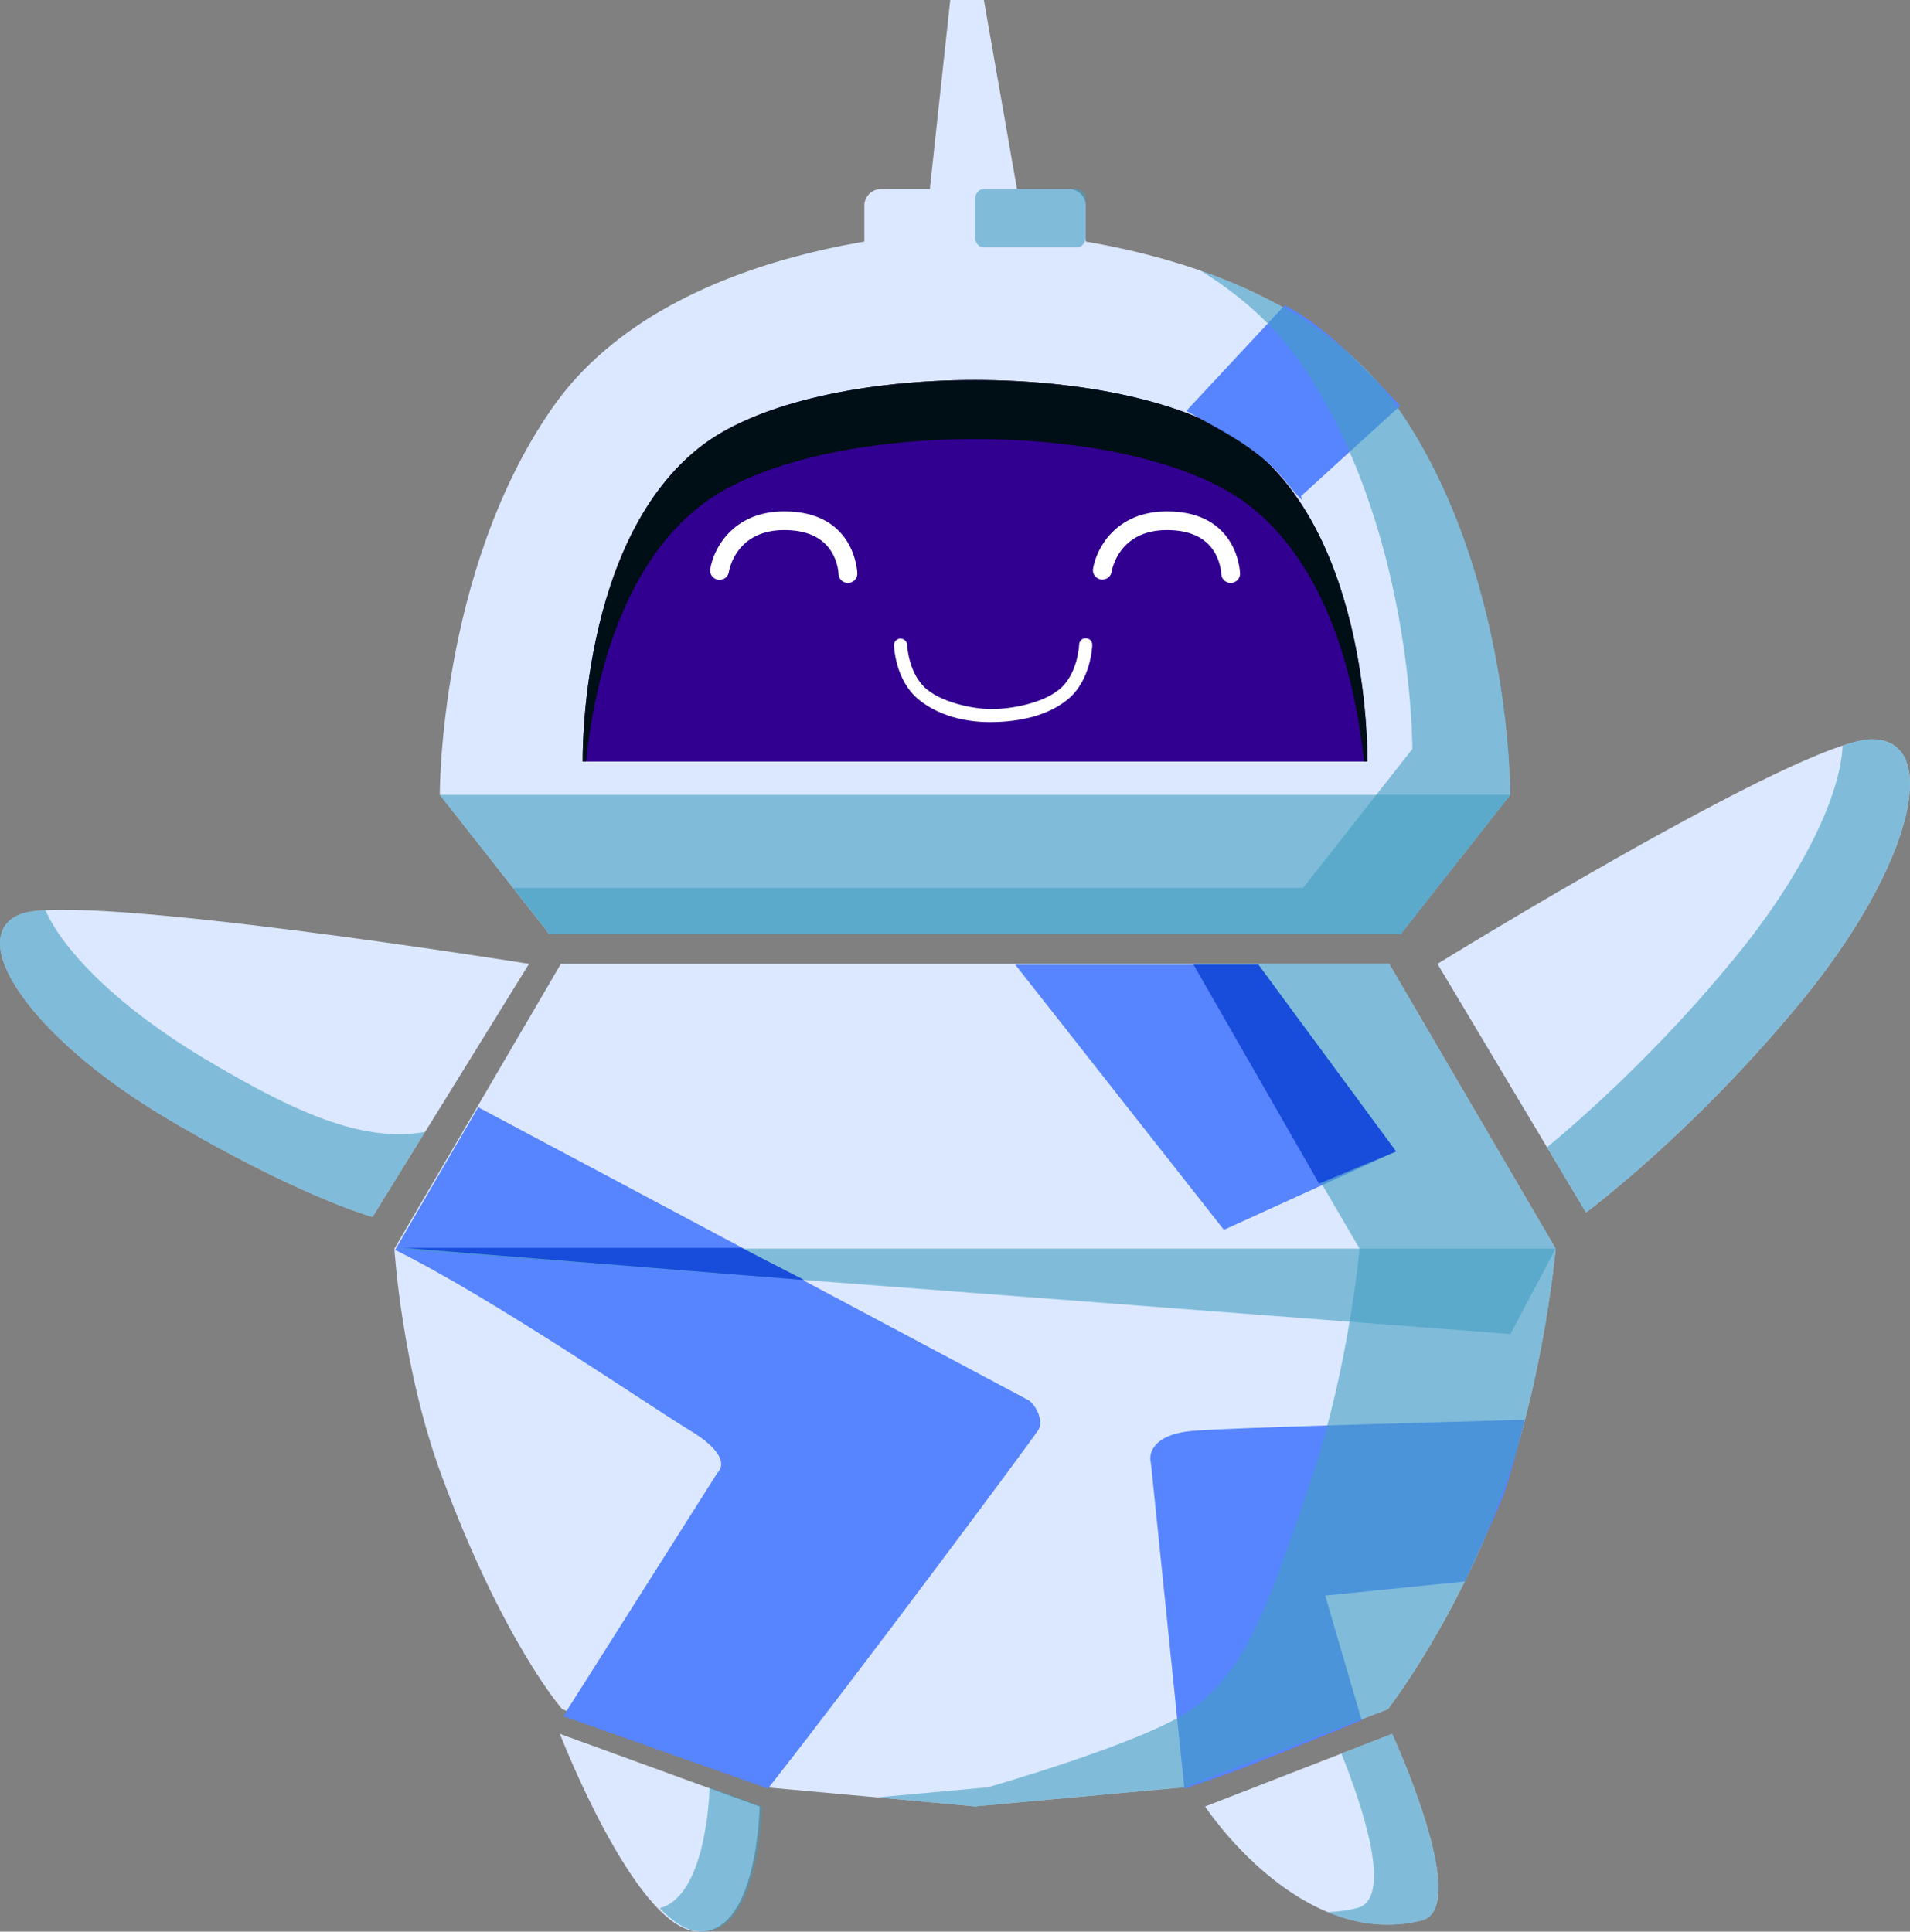
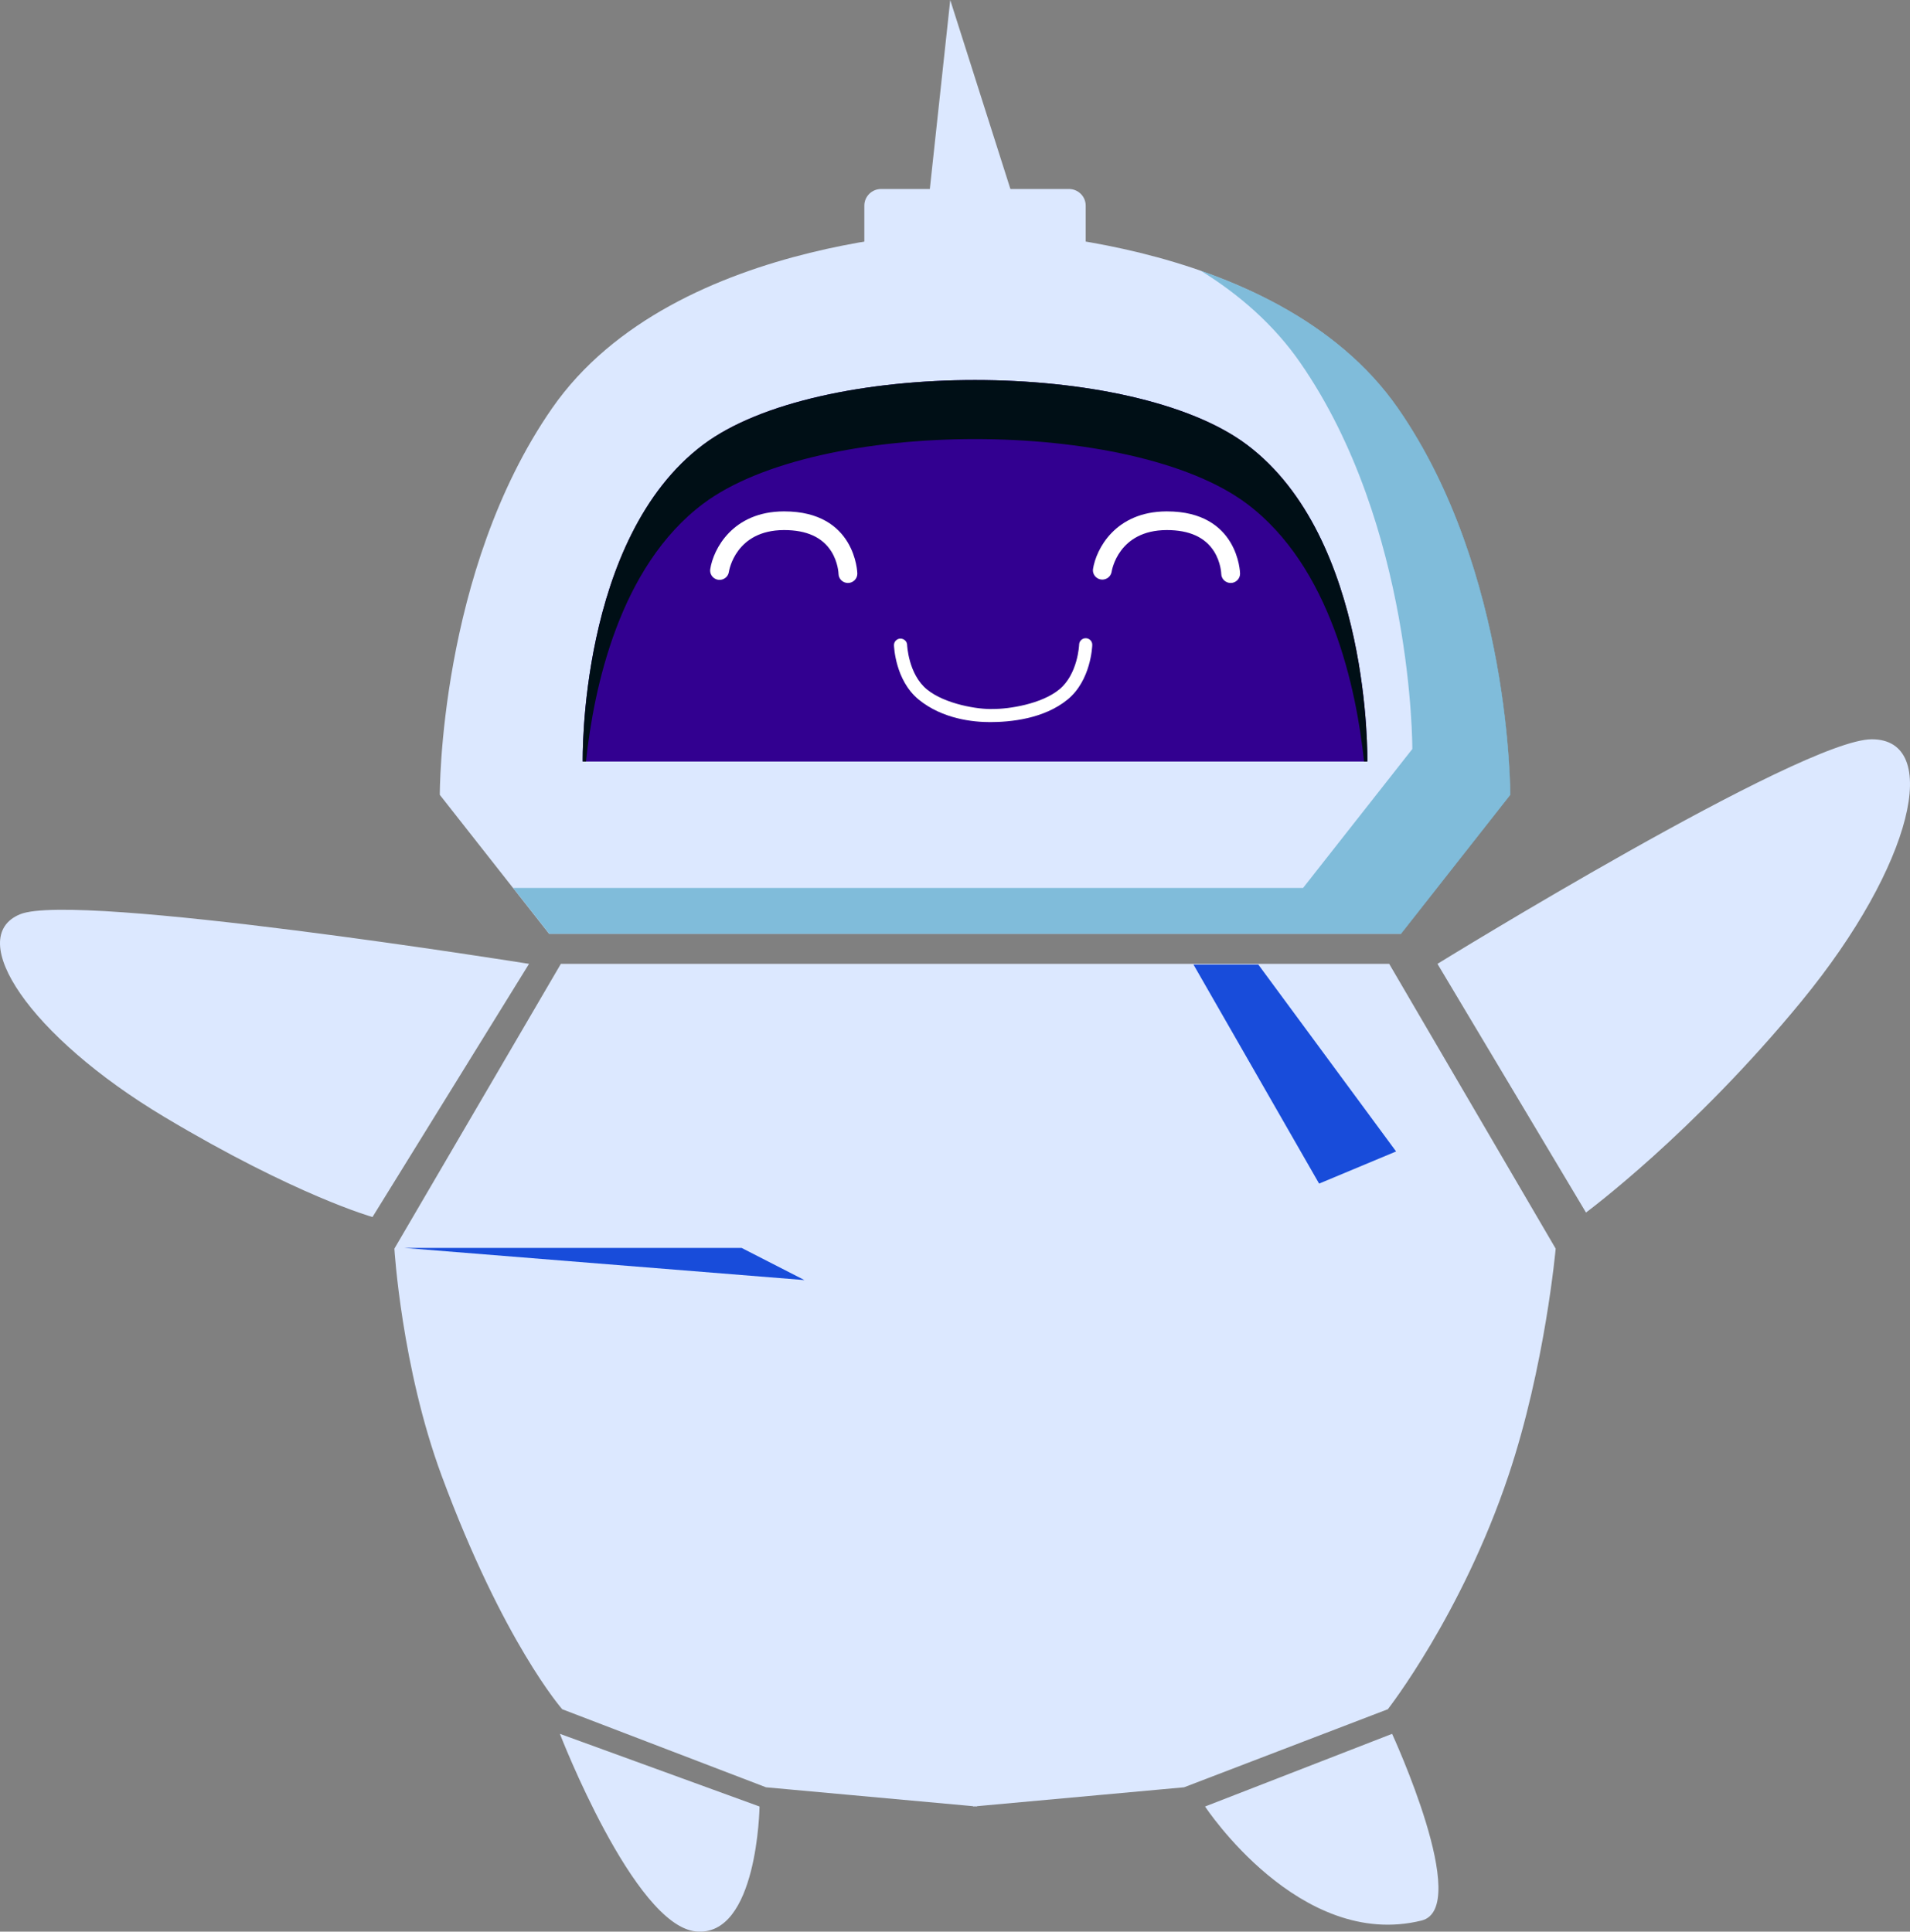
<svg xmlns="http://www.w3.org/2000/svg" width="263" height="266" viewBox="0 0 263 266" fill="none">
  <rect x="0" y="0" width="263" height="266" fill="#808080" stroke="none" />
  <g clip-path="url(#clip0_123_834)">
    <path d="M192.52 56.257C175.541 31.763 134.256 31.763 134.256 31.763C134.256 31.763 92.97 31.763 75.992 56.257C60.411 78.74 60.559 109.456 60.559 109.456L75.607 128.593H192.905L207.953 109.456C207.953 109.456 208.1 78.74 192.52 56.257Z" fill="#DCE8FF" />
    <path d="M171.684 61.236C155.864 49.369 112.648 49.369 96.828 61.236C79.654 74.114 80.237 104.867 80.237 104.867H188.275C188.275 104.867 188.859 74.114 171.684 61.236Z" fill="#320090" />
    <path d="M80.689 104.867C81.747 94.833 85.257 78.044 96.828 69.364C112.648 57.5 155.864 57.5 171.684 69.364C183.255 78.044 186.766 94.833 187.825 104.867H188.275C188.275 104.867 188.859 74.114 171.684 61.236C155.864 49.369 112.648 49.369 96.828 61.236C79.654 74.114 80.237 104.867 80.237 104.867H80.689Z" fill="#000F16" />
    <path d="M149.498 36.356C149.498 37.626 148.462 38.653 147.183 38.653H121.331C120.052 38.653 119.015 37.626 119.015 36.356V28.32C119.015 27.051 120.052 26.025 121.331 26.025H147.183C148.462 26.025 149.498 27.051 149.498 28.32V36.356Z" fill="#DCE8FF" />
-     <path d="M127.374 32.146L130.845 0H135.477L141.138 32.338L127.374 32.146Z" fill="#DCE8FF" />
+     <path d="M127.374 32.146L130.845 0L141.138 32.338L127.374 32.146Z" fill="#DCE8FF" />
    <path d="M214.211 171.948L191.286 132.729H77.229L54.304 171.948C54.304 171.948 55.286 188.288 60.816 203.227C69.316 226.191 77.418 235.375 77.418 235.375L105.477 246.124L134.002 248.726V248.77C134.002 248.77 134.194 248.748 134.258 248.748C134.322 248.748 134.512 248.77 134.512 248.77V248.726L163.039 246.124L191.097 235.375C191.097 235.375 201.277 222.364 207.701 203.227C212.769 188.128 214.211 171.948 214.211 171.948ZM197.934 132.729C197.934 132.729 248.094 101.804 257.741 101.804C267.387 101.804 263.529 119.025 248.094 137.836C233.119 156.091 218.384 166.973 218.384 166.973L197.934 132.729ZM72.845 132.729C72.845 132.729 10.439 122.734 2.759 125.903C-4.921 129.069 3.983 142.66 22.642 153.819C40.75 164.641 51.292 167.593 51.292 167.593L72.845 132.729ZM77.094 238.763C77.094 238.763 87.278 265.111 95.807 265.97C104.336 266.833 104.586 248.77 104.586 248.77L77.094 238.763ZM165.932 248.77C165.932 248.77 178.961 268.623 195.739 264.475C202.756 262.741 191.686 238.763 191.686 238.763L165.932 248.77Z" fill="#DCE8FF" />
    <path d="M149.521 87.889C149.023 87.876 148.608 88.263 148.592 88.759C148.59 88.815 148.428 92.836 145.849 94.948C143.386 96.966 138.917 97.641 136.747 97.634C134.721 97.722 130.111 96.966 127.646 94.948C125.068 92.836 124.906 88.815 124.904 88.759C124.84 88.069 124.048 87.708 123.477 88.107C123.247 88.269 123.105 88.529 123.095 88.811C123.101 89.01 123.269 93.693 126.495 96.331C129.788 99.029 134.037 99.439 136.318 99.439C139.04 99.439 143.708 99.029 147.001 96.331C150.227 93.693 150.395 89.01 150.401 88.811C150.415 88.315 150.021 87.902 149.521 87.889ZM116.757 80.28C116.048 80.28 115.47 79.713 115.461 79.01C115.461 79 115.415 77.428 114.46 75.922C113.231 73.981 111.053 72.995 107.987 72.995H107.925C101.31 73.026 100.399 78.523 100.363 78.756C100.216 79.734 99.057 80.187 98.276 79.572C97.913 79.286 97.732 78.829 97.8 78.376C98.217 75.637 100.864 70.452 107.914 70.423H107.987C117.84 70.423 118.052 78.892 118.052 78.98C118.061 79.69 117.489 80.272 116.772 80.28H116.757ZM169.456 80.28C168.747 80.278 168.17 79.712 168.161 79.01C168.161 79 168.115 77.428 167.161 75.922C165.931 73.981 163.753 72.995 160.688 72.995H160.625C154.009 73.026 153.1 78.523 153.064 78.756C152.887 79.73 151.713 80.148 150.951 79.508C150.618 79.23 150.45 78.803 150.501 78.376C150.916 75.637 153.563 70.452 160.615 70.423H160.688C170.54 70.423 170.753 78.892 170.753 78.98C170.762 79.69 170.189 80.272 169.473 80.28H169.456Z" fill="white" />
-     <path d="M168.523 169.357L139.784 132.825H173.266L192.239 158.564L168.523 169.357ZM163.361 56.58L176.893 42.05C183.03 45.095 189.541 52.475 192.797 55.889L179.125 68.342C179.497 68.988 179.571 69.45 176.893 66.129C173.098 61.423 166.802 58.609 163.361 56.58ZM141.737 192.881L65.847 152.475L54.407 172.125C67.707 178.674 90.4 194.236 94.863 196.894C99.328 199.551 99.979 201.645 98.77 202.844L77.566 236.331L105.746 246.294C118.301 230.335 142.323 198.001 142.994 196.894C143.663 195.786 142.854 193.803 141.737 192.881ZM158.478 201.461L163.082 246.294C163.082 246.294 167.824 244.772 171.732 243.25C175.637 241.728 187.495 236.885 187.495 236.885L182.473 219.726L201.724 217.788C201.724 217.788 205.492 209.625 206.746 206.581C208.003 203.536 209.956 195.511 209.956 195.511C197.214 195.879 169.918 196.59 164.338 197.033C158.757 197.475 158.106 200.169 158.478 201.461Z" fill="#5784FF" />
    <path d="M192.544 56.257C185.888 46.656 175.496 40.819 165.319 37.268C170.585 40.52 175.377 44.659 179.038 49.944C194.621 72.424 194.473 103.143 194.473 103.143L179.425 122.28H70.664L75.63 128.593H192.929L207.977 109.456C207.977 109.456 208.126 78.74 192.544 56.257Z" fill="#439EC1" fill-opacity="0.6" />
-     <path d="M75.608 128.593H192.905L207.954 109.456H60.56L75.608 128.593ZM149.498 32.601C149.498 33.406 148.98 34.062 148.34 34.062H135.415C134.776 34.062 134.257 33.406 134.257 32.601V27.486C134.257 26.678 134.776 26.025 135.415 26.025H148.34C148.98 26.025 149.498 26.678 149.498 27.486V32.601ZM191.286 132.729H164.278L187.203 171.947C187.203 171.947 185.759 188.128 180.691 203.228C174.267 222.364 171.391 229.984 164.087 235.375C158.054 239.829 136.03 246.124 136.03 246.124L120.753 247.516L134.002 248.726V248.77C134.002 248.77 134.194 248.748 134.258 248.748C134.322 248.748 134.512 248.77 134.512 248.77V248.726L163.039 246.124L191.098 235.375C191.098 235.375 201.277 222.364 207.7 203.228C212.768 188.128 214.211 171.947 214.211 171.947L191.286 132.729Z" fill="#439EC1" fill-opacity="0.6" />
-     <path d="M54.303 171.948H214.211L207.977 183.707L54.303 171.948ZM257.74 101.804C256.775 101.804 255.406 102.114 253.724 102.667C253.448 109.397 248.335 120.376 238.832 131.958C228.55 144.49 218.384 153.546 213.02 157.992L218.382 166.973C218.382 166.973 233.117 156.091 248.092 137.836C263.527 119.025 267.385 101.804 257.74 101.804ZM2.759 125.903C3.526 125.586 4.721 125.402 6.25 125.331C8.747 131.044 16.538 138.833 28.025 145.703C40.456 153.136 49.895 157.412 58.537 155.874L51.294 167.593C51.294 167.593 40.75 164.641 22.643 153.819C3.984 142.66 -4.921 129.069 2.759 125.903ZM97.723 246.168C97.624 248.725 96.836 261.191 90.84 262.775C92.594 264.59 94.38 265.796 96.097 265.97C104.626 266.833 104.874 248.77 104.874 248.77L97.723 246.168ZM191.686 238.763L184.7 241.479C187.514 248.494 191.961 261.493 186.863 262.756C185.486 263.095 184.135 263.272 182.814 263.313C186.699 264.925 191.073 265.63 195.737 264.475C202.756 262.741 191.686 238.763 191.686 238.763Z" fill="#439EC1" fill-opacity="0.6" />
    <path d="M181.636 162.991L164.336 132.825H173.265L192.237 158.564L181.636 162.991ZM110.768 176.276L102.118 171.848H55.663L110.768 176.276Z" fill="#184CDA" />
  </g>
  <defs>
    <clipPath id="clip0_123_834">
      <rect width="263" height="266" fill="white" />
    </clipPath>
  </defs>
</svg>